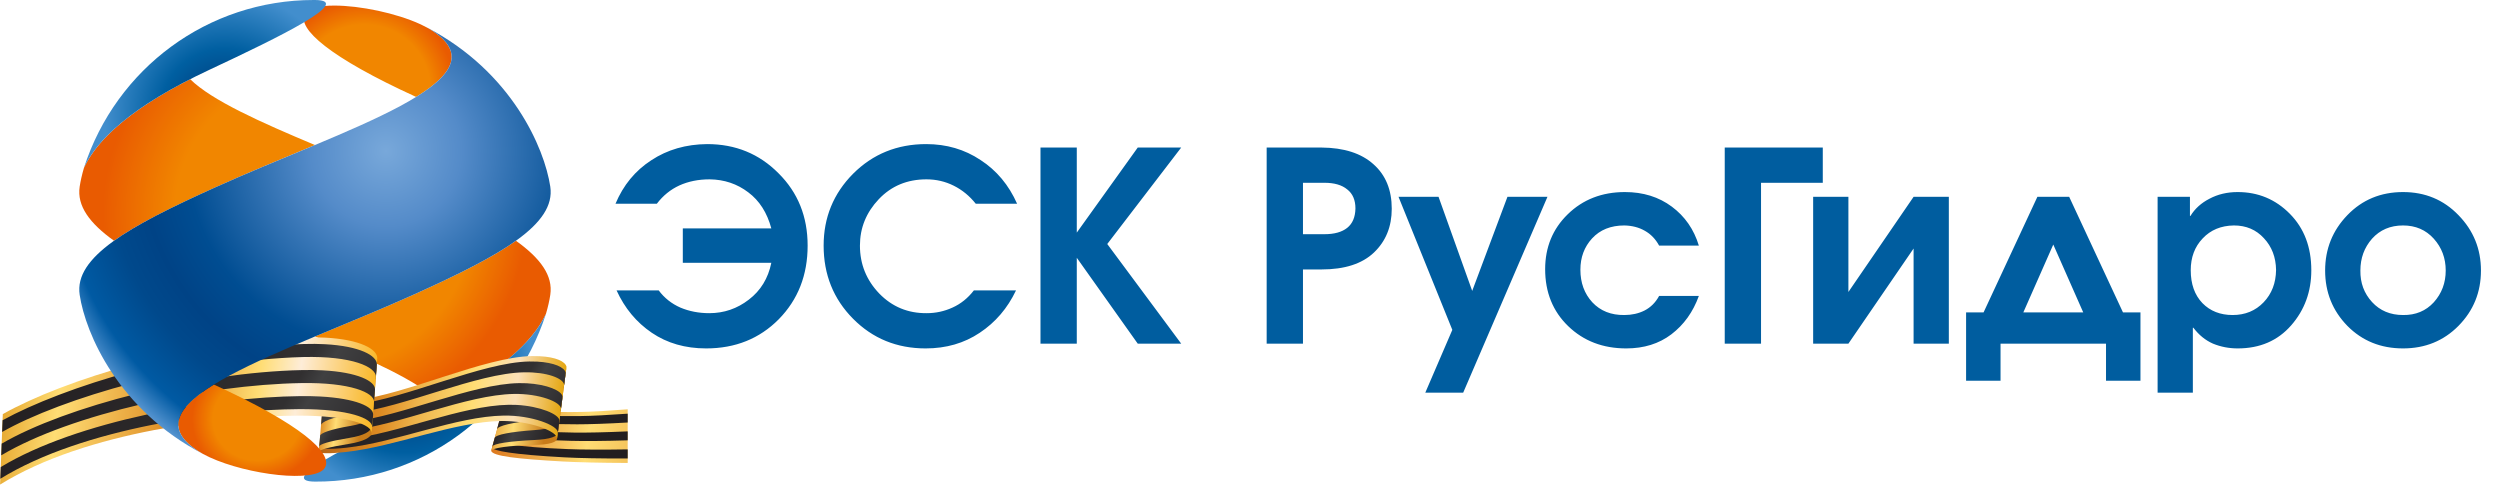
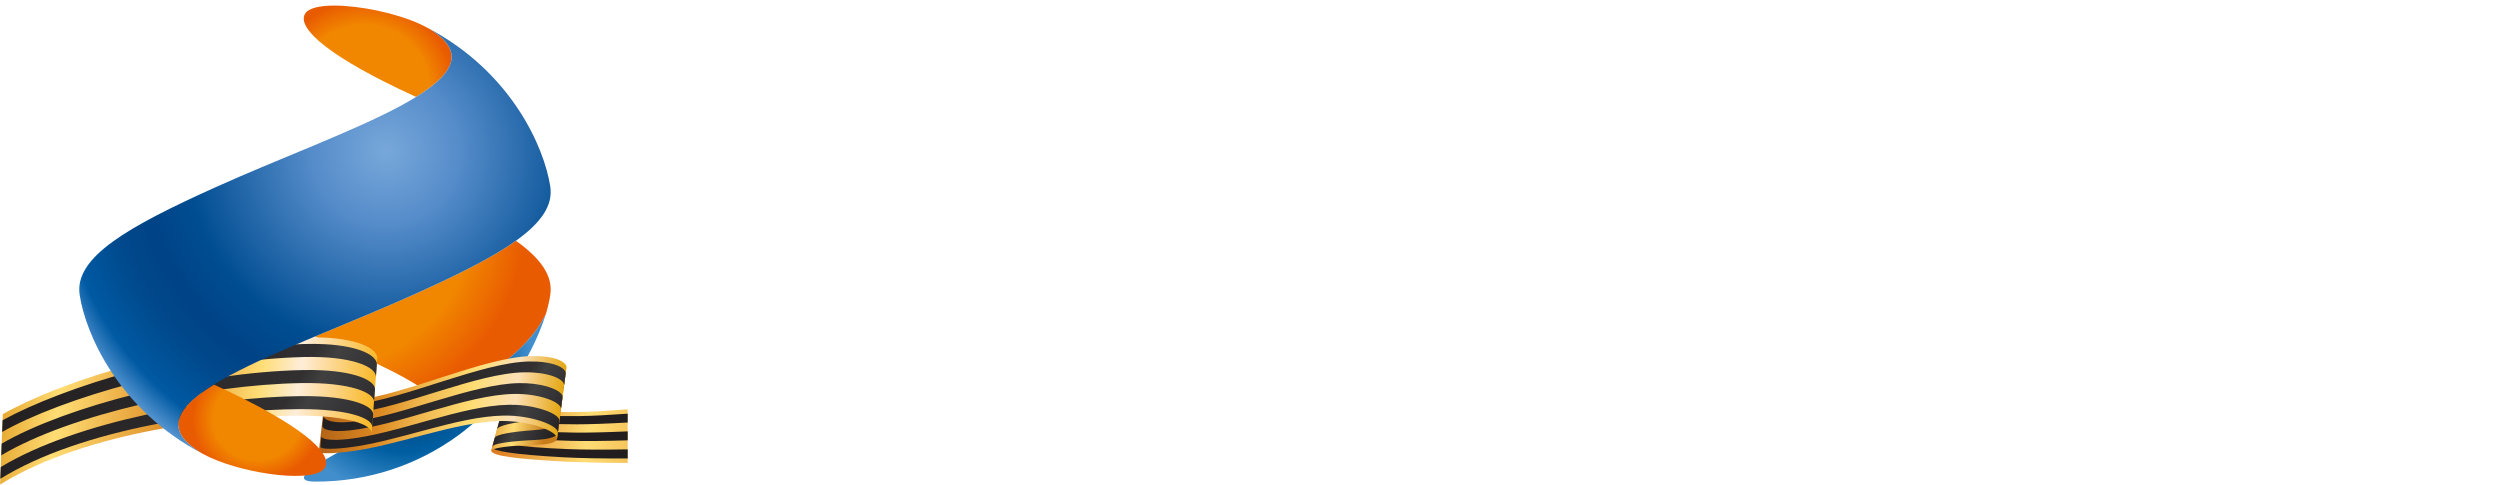
<svg xmlns="http://www.w3.org/2000/svg" width="227" height="44" viewBox="0 0 227 44" fill="none">
-   <path d="M59.641 18.498H55.888C56.593 16.814 57.676 15.498 59.136 14.552C60.596 13.589 62.288 13.1 64.213 13.084C66.78 13.084 68.937 13.966 70.686 15.731C72.451 17.48 73.333 19.669 73.333 22.3C73.333 24.979 72.459 27.209 70.71 28.989C68.962 30.754 66.764 31.636 64.117 31.636C62.224 31.636 60.58 31.163 59.184 30.217C57.788 29.27 56.722 27.987 55.984 26.367H59.81C60.323 27.056 60.981 27.578 61.783 27.931C62.585 28.267 63.459 28.436 64.406 28.436C65.737 28.436 66.932 28.027 67.991 27.209C69.066 26.391 69.748 25.276 70.036 23.864H61.999V20.736H70.036C69.651 19.308 68.953 18.217 67.943 17.463C66.932 16.693 65.761 16.3 64.43 16.284C63.419 16.284 62.505 16.469 61.687 16.838C60.885 17.207 60.203 17.76 59.641 18.498ZM92.352 18.498H88.598C88.036 17.792 87.371 17.247 86.601 16.862C85.831 16.477 85.004 16.284 84.122 16.284C82.374 16.284 80.93 16.886 79.791 18.089C78.652 19.292 78.082 20.696 78.082 22.3C78.082 23.984 78.668 25.436 79.839 26.655C81.01 27.858 82.446 28.452 84.146 28.436C84.964 28.436 85.742 28.267 86.48 27.931C87.234 27.594 87.884 27.072 88.429 26.367H92.255C91.485 27.987 90.386 29.27 88.959 30.217C87.547 31.163 85.911 31.636 84.05 31.636C81.435 31.636 79.237 30.738 77.457 28.941C75.676 27.145 74.786 24.931 74.786 22.3C74.786 19.749 75.676 17.576 77.457 15.779C79.254 13.982 81.467 13.084 84.098 13.084C85.943 13.084 87.587 13.565 89.031 14.528C90.491 15.474 91.598 16.798 92.352 18.498ZM94.476 31.203V13.397H97.772V21.121L103.307 13.397H107.253L100.539 22.156L107.253 31.203H103.307L97.772 23.407V31.203H94.476ZM115.013 31.203V13.397H119.994C122.032 13.413 123.604 13.918 124.711 14.913C125.817 15.891 126.371 17.239 126.371 18.955C126.371 20.576 125.833 21.899 124.759 22.926C123.684 23.952 122.096 24.466 119.994 24.466H118.31V31.203H115.013ZM118.31 16.597V21.265H120.259C121.157 21.265 121.847 21.073 122.328 20.688C122.81 20.303 123.058 19.717 123.074 18.931C123.074 18.161 122.826 17.584 122.328 17.199C121.847 16.798 121.157 16.597 120.259 16.597H118.31ZM136.876 17.872H140.509L132.857 35.655H129.416L131.871 29.952L126.986 17.872H130.62L133.676 26.415L136.876 17.872ZM150.647 26.872H154.256C153.727 28.332 152.893 29.495 151.754 30.361C150.631 31.211 149.267 31.636 147.663 31.636C145.546 31.636 143.789 30.962 142.393 29.615C140.998 28.267 140.3 26.543 140.3 24.442C140.3 22.452 140.982 20.792 142.345 19.461C143.725 18.113 145.457 17.439 147.543 17.439C149.195 17.439 150.615 17.881 151.802 18.763C152.989 19.645 153.807 20.824 154.256 22.3H150.647C150.326 21.706 149.893 21.257 149.347 20.953C148.818 20.648 148.2 20.487 147.495 20.471C146.259 20.471 145.281 20.864 144.559 21.65C143.853 22.42 143.5 23.367 143.5 24.49C143.5 25.677 143.861 26.663 144.583 27.449C145.321 28.235 146.291 28.62 147.495 28.604C148.168 28.604 148.778 28.468 149.323 28.195C149.885 27.907 150.326 27.465 150.647 26.872ZM156.606 31.203V13.397H165.509V16.597H159.902V31.203H156.606ZM164.634 17.872H167.835V26.511L173.754 17.872H176.954V31.203H173.754V22.565L167.835 31.203H164.634V17.872ZM187.882 17.872L192.766 28.364H194.354V34.572H191.226V31.203H181.649V34.572H178.521V28.364H180.109L184.994 17.872H187.882ZM183.719 28.364H189.157L186.438 22.204L183.719 28.364ZM195.911 35.655V17.872H198.847V19.605H198.895C199.296 18.947 199.873 18.426 200.627 18.041C201.381 17.64 202.231 17.439 203.178 17.439C205.039 17.439 206.619 18.097 207.918 19.413C209.218 20.728 209.867 22.436 209.867 24.538C209.867 26.479 209.258 28.147 208.038 29.543C206.819 30.938 205.199 31.636 203.178 31.636C202.392 31.636 201.646 31.492 200.94 31.203C200.25 30.898 199.657 30.417 199.159 29.759H199.111V35.655H195.911ZM202.841 20.471C201.67 20.487 200.723 20.88 200.002 21.65C199.28 22.404 198.919 23.367 198.919 24.538C198.919 25.789 199.272 26.784 199.978 27.522C200.683 28.243 201.598 28.604 202.721 28.604C203.86 28.604 204.798 28.219 205.536 27.449C206.274 26.679 206.651 25.701 206.667 24.514C206.651 23.359 206.282 22.396 205.56 21.626C204.854 20.856 203.948 20.471 202.841 20.471ZM218.197 17.439C220.202 17.439 221.878 18.137 223.226 19.533C224.589 20.928 225.271 22.605 225.271 24.562C225.271 26.535 224.589 28.211 223.226 29.591C221.878 30.954 220.202 31.636 218.197 31.636C216.175 31.636 214.491 30.954 213.143 29.591C211.796 28.211 211.122 26.535 211.122 24.562C211.122 22.605 211.796 20.928 213.143 19.533C214.491 18.137 216.175 17.439 218.197 17.439ZM218.197 20.471C217.042 20.471 216.103 20.872 215.381 21.674C214.675 22.477 214.323 23.439 214.323 24.562C214.306 25.685 214.659 26.639 215.381 27.425C216.103 28.211 217.042 28.604 218.197 28.604C219.336 28.62 220.266 28.235 220.988 27.449C221.71 26.647 222.071 25.685 222.071 24.562C222.071 23.439 221.71 22.477 220.988 21.674C220.266 20.872 219.336 20.471 218.197 20.471Z" fill="#005D9F" />
  <g clip-path="url(#clip0_280_805)">
    <path fill-rule="evenodd" clip-rule="evenodd" d="M37.668 26.703C34.719 28.035 31.561 29.313 28.6 30.553C33.566 32.632 37.98 34.605 39.937 36.535C42.156 35.403 43.916 34.311 45.305 33.269C45.31 33.264 45.315 33.261 45.32 33.257C45.43 33.174 45.538 33.092 45.644 33.01C45.651 33.004 45.658 32.998 45.665 32.992C45.769 32.912 45.871 32.83 45.971 32.75C45.977 32.745 45.983 32.739 45.989 32.735C46.087 32.656 46.184 32.577 46.276 32.498C46.281 32.494 46.285 32.49 46.289 32.487C46.377 32.412 46.464 32.338 46.548 32.265C46.565 32.25 46.582 32.236 46.599 32.221C46.676 32.153 46.75 32.086 46.824 32.019C46.846 31.998 46.87 31.978 46.892 31.957C46.96 31.894 47.027 31.832 47.093 31.769C47.119 31.744 47.145 31.72 47.17 31.695C47.232 31.636 47.293 31.577 47.353 31.518C47.38 31.491 47.408 31.463 47.435 31.435C47.478 31.391 47.522 31.347 47.564 31.304C47.605 31.261 47.645 31.219 47.685 31.177C47.718 31.142 47.751 31.108 47.784 31.073C47.83 31.021 47.876 30.97 47.922 30.92C47.949 30.89 47.976 30.861 48.002 30.831C48.054 30.771 48.106 30.712 48.156 30.653C48.174 30.632 48.193 30.609 48.212 30.588C48.317 30.462 48.418 30.336 48.513 30.212C48.517 30.206 48.522 30.201 48.526 30.197C48.587 30.117 48.647 30.038 48.703 29.959C48.706 29.955 48.707 29.952 48.711 29.949C49.075 29.445 49.358 28.959 49.574 28.494C49.759 27.862 49.89 27.281 49.966 26.772C50.229 25.027 49.074 23.453 46.846 21.86C44.691 23.401 41.529 24.959 37.668 26.703Z" fill="url(#paint0_radial_280_805)" />
    <path fill-rule="evenodd" clip-rule="evenodd" d="M38.121 37.423C31.748 40.405 24.996 43.712 28.604 43.73C38.246 43.776 46.639 37.57 49.574 28.494C48.416 30.988 45.346 34.041 38.121 37.423Z" fill="url(#paint1_radial_280_805)" />
    <path fill-rule="evenodd" clip-rule="evenodd" d="M41.008 5.224V5.148L41.006 5.08C41.005 5.065 41.004 5.047 41.003 5.03C41.002 5.015 41 4.997 40.998 4.981C40.996 4.965 40.994 4.948 40.992 4.931C40.99 4.914 40.987 4.898 40.984 4.881C40.981 4.865 40.978 4.847 40.975 4.831C40.972 4.815 40.969 4.798 40.965 4.782C40.961 4.765 40.957 4.748 40.953 4.731C40.949 4.714 40.944 4.698 40.94 4.682C40.934 4.664 40.929 4.647 40.924 4.629C40.919 4.614 40.914 4.599 40.908 4.583C40.902 4.564 40.895 4.545 40.888 4.526C40.883 4.512 40.878 4.498 40.872 4.483C40.862 4.46 40.851 4.436 40.84 4.411C40.834 4.397 40.827 4.383 40.822 4.369C40.808 4.342 40.795 4.314 40.78 4.288C40.773 4.274 40.765 4.261 40.759 4.248C40.747 4.228 40.736 4.208 40.724 4.188C40.716 4.174 40.707 4.159 40.698 4.144C40.686 4.125 40.674 4.106 40.662 4.087C40.653 4.073 40.642 4.058 40.632 4.044C40.62 4.025 40.606 4.006 40.593 3.987C40.582 3.972 40.571 3.957 40.561 3.943C40.547 3.924 40.532 3.905 40.517 3.886C40.506 3.872 40.494 3.858 40.483 3.844C40.468 3.823 40.45 3.803 40.433 3.783C40.422 3.77 40.411 3.757 40.399 3.744C40.379 3.72 40.357 3.697 40.335 3.673C40.326 3.664 40.319 3.654 40.309 3.644C40.278 3.612 40.246 3.578 40.212 3.545C40.204 3.536 40.194 3.528 40.185 3.519C40.16 3.495 40.135 3.47 40.108 3.445C40.095 3.433 40.081 3.421 40.067 3.408C40.044 3.387 40.022 3.366 39.996 3.345C39.981 3.332 39.965 3.318 39.95 3.306C39.927 3.286 39.903 3.265 39.878 3.245C39.862 3.232 39.845 3.218 39.828 3.204C39.803 3.184 39.779 3.164 39.753 3.145C39.734 3.13 39.718 3.117 39.699 3.104C39.673 3.083 39.645 3.062 39.617 3.042C39.6 3.03 39.583 3.016 39.566 3.004C39.535 2.981 39.502 2.958 39.47 2.936C39.454 2.925 39.44 2.915 39.424 2.903C39.376 2.871 39.326 2.837 39.276 2.804C39.2 2.754 39.122 2.706 39.041 2.657C39.04 2.656 39.04 2.656 39.04 2.656C38.958 2.608 38.875 2.56 38.789 2.513C38.782 2.509 38.776 2.506 38.77 2.502C38.586 2.407 38.4 2.312 38.212 2.22L38.177 2.204C35.979 1.189 32.685 0.507 30.358 0.507C29.01 0.507 27.987 0.736 27.692 1.262C26.948 2.588 29.933 5.217 37.784 8.801C37.837 8.77 37.887 8.738 37.937 8.706C37.937 8.706 37.938 8.706 37.939 8.706C38.289 8.485 38.615 8.265 38.914 8.045C38.917 8.043 38.921 8.04 38.925 8.038C38.964 8.009 39.002 7.98 39.04 7.951C39.045 7.947 39.05 7.944 39.055 7.939C39.093 7.91 39.13 7.883 39.166 7.855C39.17 7.851 39.176 7.848 39.179 7.844C39.217 7.815 39.254 7.786 39.291 7.756L39.292 7.756C39.449 7.629 39.596 7.504 39.734 7.378C39.764 7.351 39.794 7.323 39.823 7.296C39.829 7.29 39.835 7.284 39.842 7.279C39.868 7.253 39.894 7.227 39.92 7.202L39.943 7.18C39.968 7.155 39.993 7.13 40.017 7.105C40.025 7.098 40.032 7.09 40.04 7.083C40.064 7.057 40.088 7.033 40.111 7.008C40.117 7 40.124 6.994 40.13 6.988C40.155 6.96 40.179 6.935 40.201 6.909C40.204 6.905 40.206 6.904 40.209 6.901C40.289 6.811 40.364 6.72 40.433 6.629C40.433 6.628 40.434 6.627 40.436 6.625C40.455 6.6 40.473 6.576 40.491 6.551C40.497 6.543 40.503 6.534 40.508 6.525C40.525 6.503 40.541 6.48 40.556 6.457L40.577 6.425C40.592 6.405 40.606 6.382 40.62 6.361C40.627 6.35 40.634 6.338 40.641 6.327C40.655 6.305 40.667 6.284 40.68 6.262C40.686 6.252 40.693 6.24 40.699 6.229C40.712 6.207 40.724 6.185 40.735 6.164C40.741 6.153 40.746 6.143 40.752 6.132C40.764 6.11 40.776 6.088 40.785 6.065C40.789 6.059 40.791 6.053 40.794 6.047C40.819 5.993 40.844 5.939 40.865 5.885C40.866 5.882 40.867 5.879 40.869 5.876C40.877 5.855 40.884 5.834 40.892 5.812C40.896 5.801 40.9 5.788 40.904 5.776C40.911 5.757 40.917 5.737 40.923 5.718C40.928 5.704 40.931 5.69 40.935 5.677C40.94 5.658 40.945 5.639 40.95 5.619C40.954 5.606 40.958 5.592 40.96 5.577C40.965 5.559 40.969 5.54 40.973 5.521C40.975 5.506 40.978 5.492 40.98 5.476C40.984 5.459 40.987 5.441 40.99 5.422C40.992 5.406 40.993 5.392 40.995 5.377C40.997 5.359 41 5.342 41.001 5.323C41.003 5.307 41.003 5.292 41.004 5.277C41.006 5.26 41.006 5.242 41.008 5.224Z" fill="url(#paint2_radial_280_805)" />
-     <path fill-rule="evenodd" clip-rule="evenodd" d="M10.635 11.477C10.627 11.485 10.618 11.492 10.609 11.499C10.526 11.574 10.443 11.647 10.363 11.721C10.348 11.735 10.332 11.749 10.317 11.763C10.241 11.832 10.168 11.9 10.096 11.968C10.077 11.987 10.059 12.005 10.04 12.022C9.971 12.088 9.904 12.154 9.838 12.219C9.818 12.239 9.799 12.258 9.778 12.278C9.722 12.336 9.665 12.394 9.61 12.451C9.584 12.477 9.558 12.504 9.532 12.531C9.487 12.579 9.443 12.627 9.399 12.674C9.368 12.709 9.336 12.743 9.304 12.778C9.264 12.822 9.225 12.866 9.186 12.91C9.158 12.942 9.131 12.972 9.104 13.003C9.061 13.053 9.02 13.101 8.979 13.15C8.949 13.186 8.921 13.221 8.892 13.256C8.861 13.294 8.83 13.333 8.799 13.371C8.762 13.417 8.727 13.462 8.692 13.507C8.677 13.526 8.663 13.545 8.649 13.564C8.599 13.629 8.55 13.694 8.502 13.759C8.493 13.772 8.484 13.785 8.475 13.798C8.423 13.871 8.372 13.942 8.323 14.016L8.309 14.035C8.03 14.447 7.803 14.848 7.624 15.236C7.44 15.864 7.311 16.442 7.234 16.949C6.972 18.693 8.127 20.267 10.353 21.86C12.51 20.319 15.672 18.762 19.533 17.018C22.482 15.686 25.639 14.407 28.601 13.168C23.64 11.089 19.229 9.119 17.269 7.191C14.312 8.699 12.171 10.135 10.635 11.477Z" fill="url(#paint3_radial_280_805)" />
-     <path fill-rule="evenodd" clip-rule="evenodd" d="M28.593 0H28.486C18.889 0 10.548 6.193 7.623 15.236C8.78 12.742 11.85 9.688 19.077 6.307C25.448 3.325 32.201 0.018 28.593 0Z" fill="url(#paint4_radial_280_805)" />
    <path fill-rule="evenodd" clip-rule="evenodd" d="M56.995 42.036V37.164C55.295 37.3 53.869 37.382 52.843 37.402C47.877 37.506 45.756 36.971 45.878 36.358L44.598 40.94C44.752 41.417 46.87 41.662 51.112 41.903C52.459 41.978 54.512 42.03 56.995 42.036Z" fill="url(#paint5_linear_280_805)" />
    <path d="M56.995 38.364C55.101 38.473 53.52 38.528 52.411 38.528C47.516 38.534 45.476 38.05 45.561 37.527L45.772 36.748C45.662 37.331 47.757 37.848 52.699 37.778C53.753 37.763 55.231 37.69 56.995 37.562V38.364ZM56.995 39.982C54.84 40.049 53.051 40.062 51.833 40.028C47.035 39.903 45.105 39.489 45.137 39.086L45.349 38.307C45.291 38.769 47.275 39.218 52.122 39.278C53.286 39.294 54.971 39.258 56.995 39.168V39.982ZM56.995 41.631C54.577 41.639 52.578 41.6 51.256 41.528C46.554 41.273 44.734 40.928 44.715 40.645L44.926 39.865C44.92 40.208 46.794 40.588 51.545 40.777C52.815 40.83 54.709 40.842 56.995 40.803V41.631Z" fill="#221E20" />
    <path fill-rule="evenodd" clip-rule="evenodd" d="M48.628 35.001C46.925 35.367 45.95 35.839 45.866 36.246L44.598 40.94C44.67 40.674 46.256 40.447 48.511 40.403C49.949 40.376 50.55 40.138 50.581 39.829L51.44 33.308C51.361 33.908 50.696 34.556 48.628 35.001Z" fill="url(#paint6_linear_280_805)" />
    <path fill-rule="evenodd" clip-rule="evenodd" d="M48.617 35.452C46.87 35.799 45.834 36.242 45.76 36.637L45.561 37.375C45.698 37.019 46.834 36.646 48.598 36.352C50.514 36.031 51.141 35.477 51.224 34.938L51.367 33.852C51.289 34.439 50.636 35.05 48.617 35.452ZM48.578 37.252C46.651 37.512 45.376 37.857 45.337 38.202L45.126 38.985C45.217 38.647 46.539 38.361 48.559 38.152C50.264 37.976 50.881 37.541 50.938 37.111L51.081 36.025C51.018 36.496 50.39 37.007 48.578 37.252ZM45.548 37.419L45.561 37.375C45.555 37.39 45.551 37.405 45.548 37.419ZM50.782 38.293C50.791 38.262 50.796 38.23 50.795 38.199L50.782 38.293ZM48.539 39.053C46.425 39.203 44.997 39.459 44.914 39.767L44.703 40.549C44.776 40.278 46.315 40.057 48.52 39.953C50.01 39.883 50.634 39.615 50.652 39.285L50.782 38.293C50.684 38.632 50.002 38.95 48.539 39.053Z" fill="url(#paint7_linear_280_805)" />
    <path fill-rule="evenodd" clip-rule="evenodd" d="M49.015 32.344L49.004 32.343H48.993C48.773 32.331 48.537 32.328 48.289 32.331C43.993 32.404 36.888 35.821 32.334 36.325C30.609 36.516 29.575 36.037 29.588 35.399L28.943 41.033C28.994 41.172 29.863 41.213 31.383 41.044C35.937 40.54 41.204 38.299 45.501 38.227C48.096 38.184 50.644 39.168 50.58 39.829L51.439 33.308C51.331 32.82 50.478 32.422 49.015 32.344ZM29.588 35.399L29.6 35.285C29.593 35.324 29.588 35.362 29.588 35.399Z" fill="url(#paint8_linear_280_805)" />
    <path fill-rule="evenodd" clip-rule="evenodd" d="M48.056 32.823C43.761 32.895 36.809 36.214 32.255 36.718C30.559 36.907 29.549 36.47 29.544 35.877L29.462 36.728C29.366 37.282 30.347 37.699 32.097 37.505C36.65 37.001 43.295 33.877 47.592 33.806C49.671 33.771 51.147 34.35 51.225 34.938L51.368 33.852C51.272 33.354 50.32 32.918 48.778 32.835C48.55 32.823 48.309 32.819 48.056 32.823ZM47.127 34.788C42.831 34.86 36.492 37.788 31.939 38.292C30.272 38.476 29.342 38.163 29.367 37.716L29.277 38.651C29.246 39.02 30.132 39.261 31.78 39.078C36.333 38.574 42.366 35.843 46.662 35.77C48.971 35.732 50.922 36.492 50.938 37.111L51.081 36.025C51.04 35.488 49.68 34.899 47.836 34.8C47.607 34.789 47.37 34.784 47.127 34.788ZM29.544 35.877L29.555 35.766C29.547 35.803 29.544 35.84 29.544 35.877ZM46.198 36.754C41.901 36.825 36.175 39.361 31.621 39.865C30.024 40.041 29.186 39.891 29.185 39.612L29.092 40.574C29.126 40.759 29.917 40.822 31.463 40.652C36.017 40.148 41.437 37.807 45.733 37.735C48.272 37.694 50.699 38.633 50.652 39.285L50.795 38.198C50.809 37.625 49.035 36.88 46.912 36.766C46.677 36.754 46.439 36.749 46.198 36.754ZM29.367 37.716L29.37 37.688C29.369 37.698 29.367 37.707 29.367 37.716Z" fill="url(#paint9_linear_280_805)" />
-     <path fill-rule="evenodd" clip-rule="evenodd" d="M34.252 32.59C34.254 32.568 34.256 32.546 34.257 32.524L34.252 32.59ZM32.318 33.768C30.436 34.147 29.546 34.729 29.434 35.25L28.943 41.033C28.973 40.851 29.811 40.603 31.695 40.302C32.983 40.095 33.718 39.716 33.745 39.322L34.252 32.59C34.188 33.072 33.538 33.522 32.318 33.768Z" fill="url(#paint10_linear_280_805)" />
-     <path fill-rule="evenodd" clip-rule="evenodd" d="M34.202 33.162C34.205 33.139 34.208 33.115 34.208 33.092L34.202 33.162ZM32.265 34.312C30.384 34.685 29.491 35.242 29.394 35.732L29.312 36.696C29.378 36.266 30.28 35.761 32.162 35.401C33.441 35.156 34.097 34.705 34.111 34.226L34.202 33.162C34.133 33.634 33.481 34.072 32.265 34.312ZM34.011 35.408C34.013 35.392 34.014 35.377 34.015 35.361L34.011 35.408ZM32.058 36.491C30.175 36.837 29.266 37.291 29.23 37.66L29.149 38.604C29.194 38.299 30.111 37.907 31.954 37.579C33.238 37.352 33.899 36.937 33.918 36.496L34.011 35.408C33.952 35.85 33.295 36.262 32.058 36.491ZM33.82 37.656C33.821 37.648 33.822 37.639 33.822 37.63L33.82 37.656ZM31.85 38.669C29.967 38.989 29.043 39.341 29.066 39.588L28.985 40.545C29.011 40.331 29.881 40.063 31.747 39.757C33.034 39.547 33.7 39.168 33.726 38.765L33.82 37.656C33.772 38.069 33.111 38.453 31.85 38.669ZM29.148 38.623L29.149 38.604C29.148 38.611 29.148 38.617 29.148 38.623ZM28.984 40.551L28.985 40.545C28.984 40.548 28.984 40.549 28.984 40.551Z" fill="url(#paint11_linear_280_805)" />
    <path fill-rule="evenodd" clip-rule="evenodd" d="M0.255 37.599L0.006 44C7.837 39.136 20.398 37.755 27.142 37.742C31.624 37.733 33.789 38.579 33.744 39.331L34.257 32.524C34.268 31.714 32.723 30.829 29.55 30.659C28.964 30.628 28.322 30.622 27.625 30.644C17.196 30.981 5.84 34.459 0.255 37.599Z" fill="url(#paint12_linear_280_805)" />
    <path fill-rule="evenodd" clip-rule="evenodd" d="M0.234 38.159L0.193 39.224C5.529 36.181 17.363 32.698 27.511 32.419C31.989 32.308 34.157 33.318 34.136 34.226L34.221 33.092C34.234 32.295 32.686 31.423 29.502 31.254C28.92 31.222 28.283 31.215 27.592 31.236C17.216 31.555 5.671 35.161 0.234 38.159ZM0.151 40.284L0.11 41.346C6.425 37.584 18.612 34.932 27.351 34.784C31.829 34.709 33.996 35.656 33.965 36.495L34.051 35.36C34.072 34.619 32.512 33.798 29.299 33.626C28.728 33.596 28.105 33.587 27.431 33.602C17.961 33.806 5.945 36.904 0.151 40.284ZM0.068 42.409L0.027 43.473C7.535 38.84 20.031 37.194 27.19 37.149C31.671 37.13 33.837 37.995 33.795 38.764C33.814 38.7 33.883 37.722 33.88 37.629C33.911 36.941 32.328 36.175 29.061 36.001C28.512 35.971 27.916 35.96 27.27 35.967C19.305 36.058 6.958 38.228 0.068 42.409Z" fill="url(#paint13_linear_280_805)" />
    <path fill-rule="evenodd" clip-rule="evenodd" d="M17.268 36.53C17.268 36.53 17.267 36.531 17.267 36.531C17.235 36.562 17.205 36.593 17.175 36.623C17.174 36.624 17.173 36.625 17.171 36.627C16.991 36.812 16.833 36.997 16.701 37.183C16.698 37.185 16.697 37.188 16.694 37.19C16.675 37.218 16.657 37.243 16.639 37.27C16.635 37.278 16.631 37.283 16.626 37.289C16.609 37.314 16.594 37.34 16.578 37.365C16.573 37.372 16.568 37.381 16.564 37.388C16.548 37.412 16.534 37.437 16.518 37.461C16.514 37.469 16.509 37.477 16.505 37.485C16.492 37.51 16.477 37.535 16.464 37.56C16.461 37.565 16.457 37.572 16.454 37.579C16.395 37.691 16.346 37.803 16.306 37.915C16.302 37.925 16.299 37.933 16.297 37.942C16.29 37.964 16.283 37.986 16.277 38.006C16.273 38.018 16.269 38.03 16.267 38.042C16.261 38.062 16.255 38.082 16.25 38.103C16.246 38.115 16.243 38.129 16.241 38.142C16.236 38.161 16.232 38.181 16.228 38.2C16.226 38.214 16.222 38.228 16.221 38.241C16.217 38.261 16.214 38.28 16.211 38.299C16.209 38.313 16.207 38.327 16.206 38.342C16.203 38.36 16.201 38.378 16.2 38.397C16.198 38.411 16.197 38.426 16.197 38.441C16.195 38.46 16.194 38.478 16.194 38.496C16.193 38.515 16.194 38.534 16.194 38.553C16.194 38.58 16.194 38.609 16.195 38.639C16.196 38.655 16.196 38.673 16.198 38.69C16.199 38.706 16.201 38.722 16.203 38.737C16.205 38.755 16.206 38.772 16.209 38.79C16.21 38.806 16.214 38.822 16.216 38.837C16.219 38.855 16.222 38.873 16.226 38.891C16.229 38.906 16.232 38.921 16.236 38.937C16.24 38.955 16.244 38.974 16.248 38.992C16.252 39.006 16.256 39.022 16.261 39.036C16.267 39.055 16.272 39.074 16.277 39.093C16.282 39.107 16.287 39.122 16.292 39.136C16.299 39.157 16.307 39.178 16.315 39.2C16.32 39.212 16.323 39.223 16.328 39.235C16.341 39.267 16.354 39.297 16.369 39.329C16.37 39.331 16.37 39.332 16.371 39.334C16.387 39.368 16.405 39.401 16.421 39.435C16.426 39.444 16.432 39.453 16.437 39.463C16.45 39.487 16.463 39.511 16.478 39.535C16.485 39.547 16.492 39.558 16.499 39.57C16.512 39.591 16.527 39.614 16.541 39.636C16.549 39.648 16.557 39.66 16.565 39.672C16.58 39.693 16.595 39.716 16.61 39.737C16.619 39.749 16.628 39.761 16.636 39.772C16.653 39.796 16.671 39.817 16.688 39.841C16.698 39.851 16.706 39.862 16.715 39.873C16.734 39.897 16.755 39.922 16.776 39.946C16.784 39.955 16.791 39.965 16.799 39.974C16.826 40.005 16.855 40.036 16.885 40.069C16.887 40.069 16.887 40.072 16.889 40.074C16.953 40.142 17.023 40.21 17.097 40.279C17.104 40.286 17.112 40.292 17.119 40.299C17.149 40.326 17.179 40.352 17.209 40.38C17.22 40.389 17.23 40.397 17.241 40.406C17.269 40.431 17.299 40.456 17.33 40.481C17.341 40.49 17.352 40.5 17.364 40.509C17.395 40.534 17.427 40.559 17.459 40.584C17.471 40.593 17.482 40.602 17.493 40.61C17.528 40.638 17.564 40.664 17.599 40.69C17.61 40.697 17.619 40.704 17.629 40.711C17.672 40.743 17.715 40.773 17.76 40.806L17.77 40.812C17.82 40.847 17.872 40.881 17.925 40.916C18.081 41.018 18.247 41.117 18.425 41.214C18.427 41.217 18.429 41.217 18.43 41.218C18.615 41.314 18.8 41.408 18.989 41.499L19.024 41.516C22.495 43.121 28.704 43.891 29.509 42.459C30.253 41.133 27.268 38.503 19.416 34.918C18.54 35.46 17.81 35.996 17.268 36.53Z" fill="url(#paint14_radial_280_805)" />
    <path fill-rule="evenodd" clip-rule="evenodd" d="M38.79 2.512V2.513C38.961 2.607 39.125 2.704 39.277 2.804C46.135 7.308 31.199 11.749 19.533 17.018C11.683 20.562 6.718 23.339 7.234 26.772C7.764 30.296 10.75 37.218 18.429 41.217C18.249 41.119 18.081 41.019 17.925 40.916C11.066 36.413 26.001 31.97 37.668 26.703C45.518 23.158 50.482 20.38 49.966 16.949C49.437 13.426 46.456 6.515 38.79 2.512Z" fill="url(#paint15_radial_280_805)" />
  </g>
  <defs>
    <radialGradient id="paint0_radial_280_805" cx="0" cy="0" r="1" gradientUnits="userSpaceOnUse" gradientTransform="translate(28.604 19.343) scale(19.284 19.171)">
      <stop stop-color="#F18600" />
      <stop offset="0.749" stop-color="#F18600" />
      <stop offset="1" stop-color="#E95B01" />
    </radialGradient>
    <radialGradient id="paint1_radial_280_805" cx="0" cy="0" r="1" gradientUnits="userSpaceOnUse" gradientTransform="translate(36.804 33.542) scale(11.557 11.49)">
      <stop stop-color="#005698" />
      <stop offset="0.251" stop-color="#004080" />
      <stop offset="0.659" stop-color="#005FA1" />
      <stop offset="1" stop-color="#428ECD" />
    </radialGradient>
    <radialGradient id="paint2_radial_280_805" cx="0" cy="0" r="1" gradientUnits="userSpaceOnUse" gradientTransform="translate(33.068 8.214) scale(8.237 8.189)">
      <stop stop-color="#F18600" />
      <stop offset="0.278" stop-color="#F18600" />
      <stop offset="0.729" stop-color="#F18600" />
      <stop offset="1" stop-color="#E95B01" />
    </radialGradient>
    <radialGradient id="paint3_radial_280_805" cx="0" cy="0" r="1" gradientUnits="userSpaceOnUse" gradientTransform="translate(28.607 19.341) scale(19.284 19.171)">
      <stop stop-color="#F18600" />
      <stop offset="0.659" stop-color="#F18600" />
      <stop offset="1" stop-color="#E95B01" />
    </radialGradient>
    <radialGradient id="paint4_radial_280_805" cx="0" cy="0" r="1" gradientUnits="userSpaceOnUse" gradientTransform="translate(20.381 10.219) rotate(180) scale(11.628 11.56)">
      <stop stop-color="#005698" />
      <stop offset="0.169" stop-color="#004080" />
      <stop offset="0.502" stop-color="#005FA1" />
      <stop offset="0.941" stop-color="#428ECD" />
      <stop offset="1" stop-color="#428ECD" />
    </radialGradient>
    <linearGradient id="paint5_linear_280_805" x1="88.945" y1="38.883" x2="45.327" y2="33.32" gradientUnits="userSpaceOnUse">
      <stop stop-color="#F9B621" />
      <stop offset="0.2" stop-color="#FEEDD8" />
      <stop offset="0.302" stop-color="#FFDD74" />
      <stop offset="0.502" stop-color="#DD8A22" />
      <stop offset="0.8" stop-color="#FFDD74" />
      <stop offset="1" stop-color="#DB751B" />
    </linearGradient>
    <linearGradient id="paint6_linear_280_805" x1="45.023" y1="36.773" x2="51.015" y2="37.485" gradientUnits="userSpaceOnUse">
      <stop stop-color="#DD8A22" />
      <stop offset="0.059" stop-color="#EEB34B" />
      <stop offset="0.302" stop-color="#FFDD74" />
      <stop offset="0.78" stop-color="#C87B19" />
      <stop offset="1" stop-color="#C87B19" />
    </linearGradient>
    <linearGradient id="paint7_linear_280_805" x1="45.727" y1="36.418" x2="50.925" y2="38.2" gradientUnits="userSpaceOnUse">
      <stop stop-color="#221E20" />
      <stop offset="0.33" stop-color="#404041" />
      <stop offset="1" stop-color="#221E20" />
    </linearGradient>
    <linearGradient id="paint8_linear_280_805" x1="50.949" y1="38.062" x2="29.504" y2="35.522" gradientUnits="userSpaceOnUse">
      <stop stop-color="#E4A50D" />
      <stop offset="0.2" stop-color="#FCE0B7" />
      <stop offset="0.38" stop-color="#FFDD74" />
      <stop offset="0.608" stop-color="#EEB44B" />
      <stop offset="0.761" stop-color="#DD8A22" />
      <stop offset="1" stop-color="#B36317" />
    </linearGradient>
    <linearGradient id="paint9_linear_280_805" x1="31.177" y1="31.915" x2="49.315" y2="42.286" gradientUnits="userSpaceOnUse">
      <stop stop-color="#221E20" />
      <stop offset="0.745" stop-color="#312F30" />
      <stop offset="0.8" stop-color="#404041" />
      <stop offset="0.918" stop-color="#312F31" />
      <stop offset="1" stop-color="#221E20" />
    </linearGradient>
    <linearGradient id="paint10_linear_280_805" x1="29.305" y1="36.508" x2="33.974" y2="37.067" gradientUnits="userSpaceOnUse">
      <stop stop-color="#DD8A22" />
      <stop offset="0.3" stop-color="#FFDD74" />
      <stop offset="0.78" stop-color="#C87B19" />
      <stop offset="1" stop-color="#C87B19" />
    </linearGradient>
    <linearGradient id="paint11_linear_280_805" x1="29.445" y1="35.585" x2="33.975" y2="38.219" gradientUnits="userSpaceOnUse">
      <stop stop-color="#221E20" />
      <stop offset="0.094" stop-color="#312F30" />
      <stop offset="0.329" stop-color="#404041" />
      <stop offset="0.478" stop-color="#312F31" />
      <stop offset="1" stop-color="#221E20" />
    </linearGradient>
    <linearGradient id="paint12_linear_280_805" x1="33.684" y1="39.851" x2="-1.684" y2="35.243" gradientUnits="userSpaceOnUse">
      <stop stop-color="#F9B621" />
      <stop offset="0.2" stop-color="#FEEDD8" />
      <stop offset="0.302" stop-color="#FFDD74" />
      <stop offset="0.502" stop-color="#DD8A22" />
      <stop offset="0.8" stop-color="#FFDD74" />
      <stop offset="1" stop-color="#DC9315" />
    </linearGradient>
    <linearGradient id="paint13_linear_280_805" x1="2.419" y1="29.8" x2="30.635" y2="46.191" gradientUnits="userSpaceOnUse">
      <stop stop-color="#221E20" />
      <stop offset="0.725" stop-color="#312F30" />
      <stop offset="0.78" stop-color="#404041" />
      <stop offset="0.922" stop-color="#312F31" />
      <stop offset="1" stop-color="#221E20" />
    </linearGradient>
    <radialGradient id="paint14_radial_280_805" cx="0" cy="0" r="1" gradientUnits="userSpaceOnUse" gradientTransform="translate(23.349 38.072) scale(5.905 5.503)">
      <stop stop-color="#F18600" />
      <stop offset="0.678" stop-color="#F18600" />
      <stop offset="1" stop-color="#E95B01" />
    </radialGradient>
    <radialGradient id="paint15_radial_280_805" cx="0" cy="0" r="1" gradientUnits="userSpaceOnUse" gradientTransform="translate(35.06 13.713) scale(32.423 32.233)">
      <stop stop-color="#78A8DA" />
      <stop offset="0.212" stop-color="#548BC9" />
      <stop offset="0.561" stop-color="#004D92" />
      <stop offset="0.69" stop-color="#004386" />
      <stop offset="0.788" stop-color="#00498C" />
      <stop offset="0.922" stop-color="#005AA3" />
      <stop offset="1" stop-color="#5493CF" />
    </radialGradient>
    <clipPath id="clip0_280_805">
      <rect width="57" height="44" fill="white" />
    </clipPath>
  </defs>
</svg>